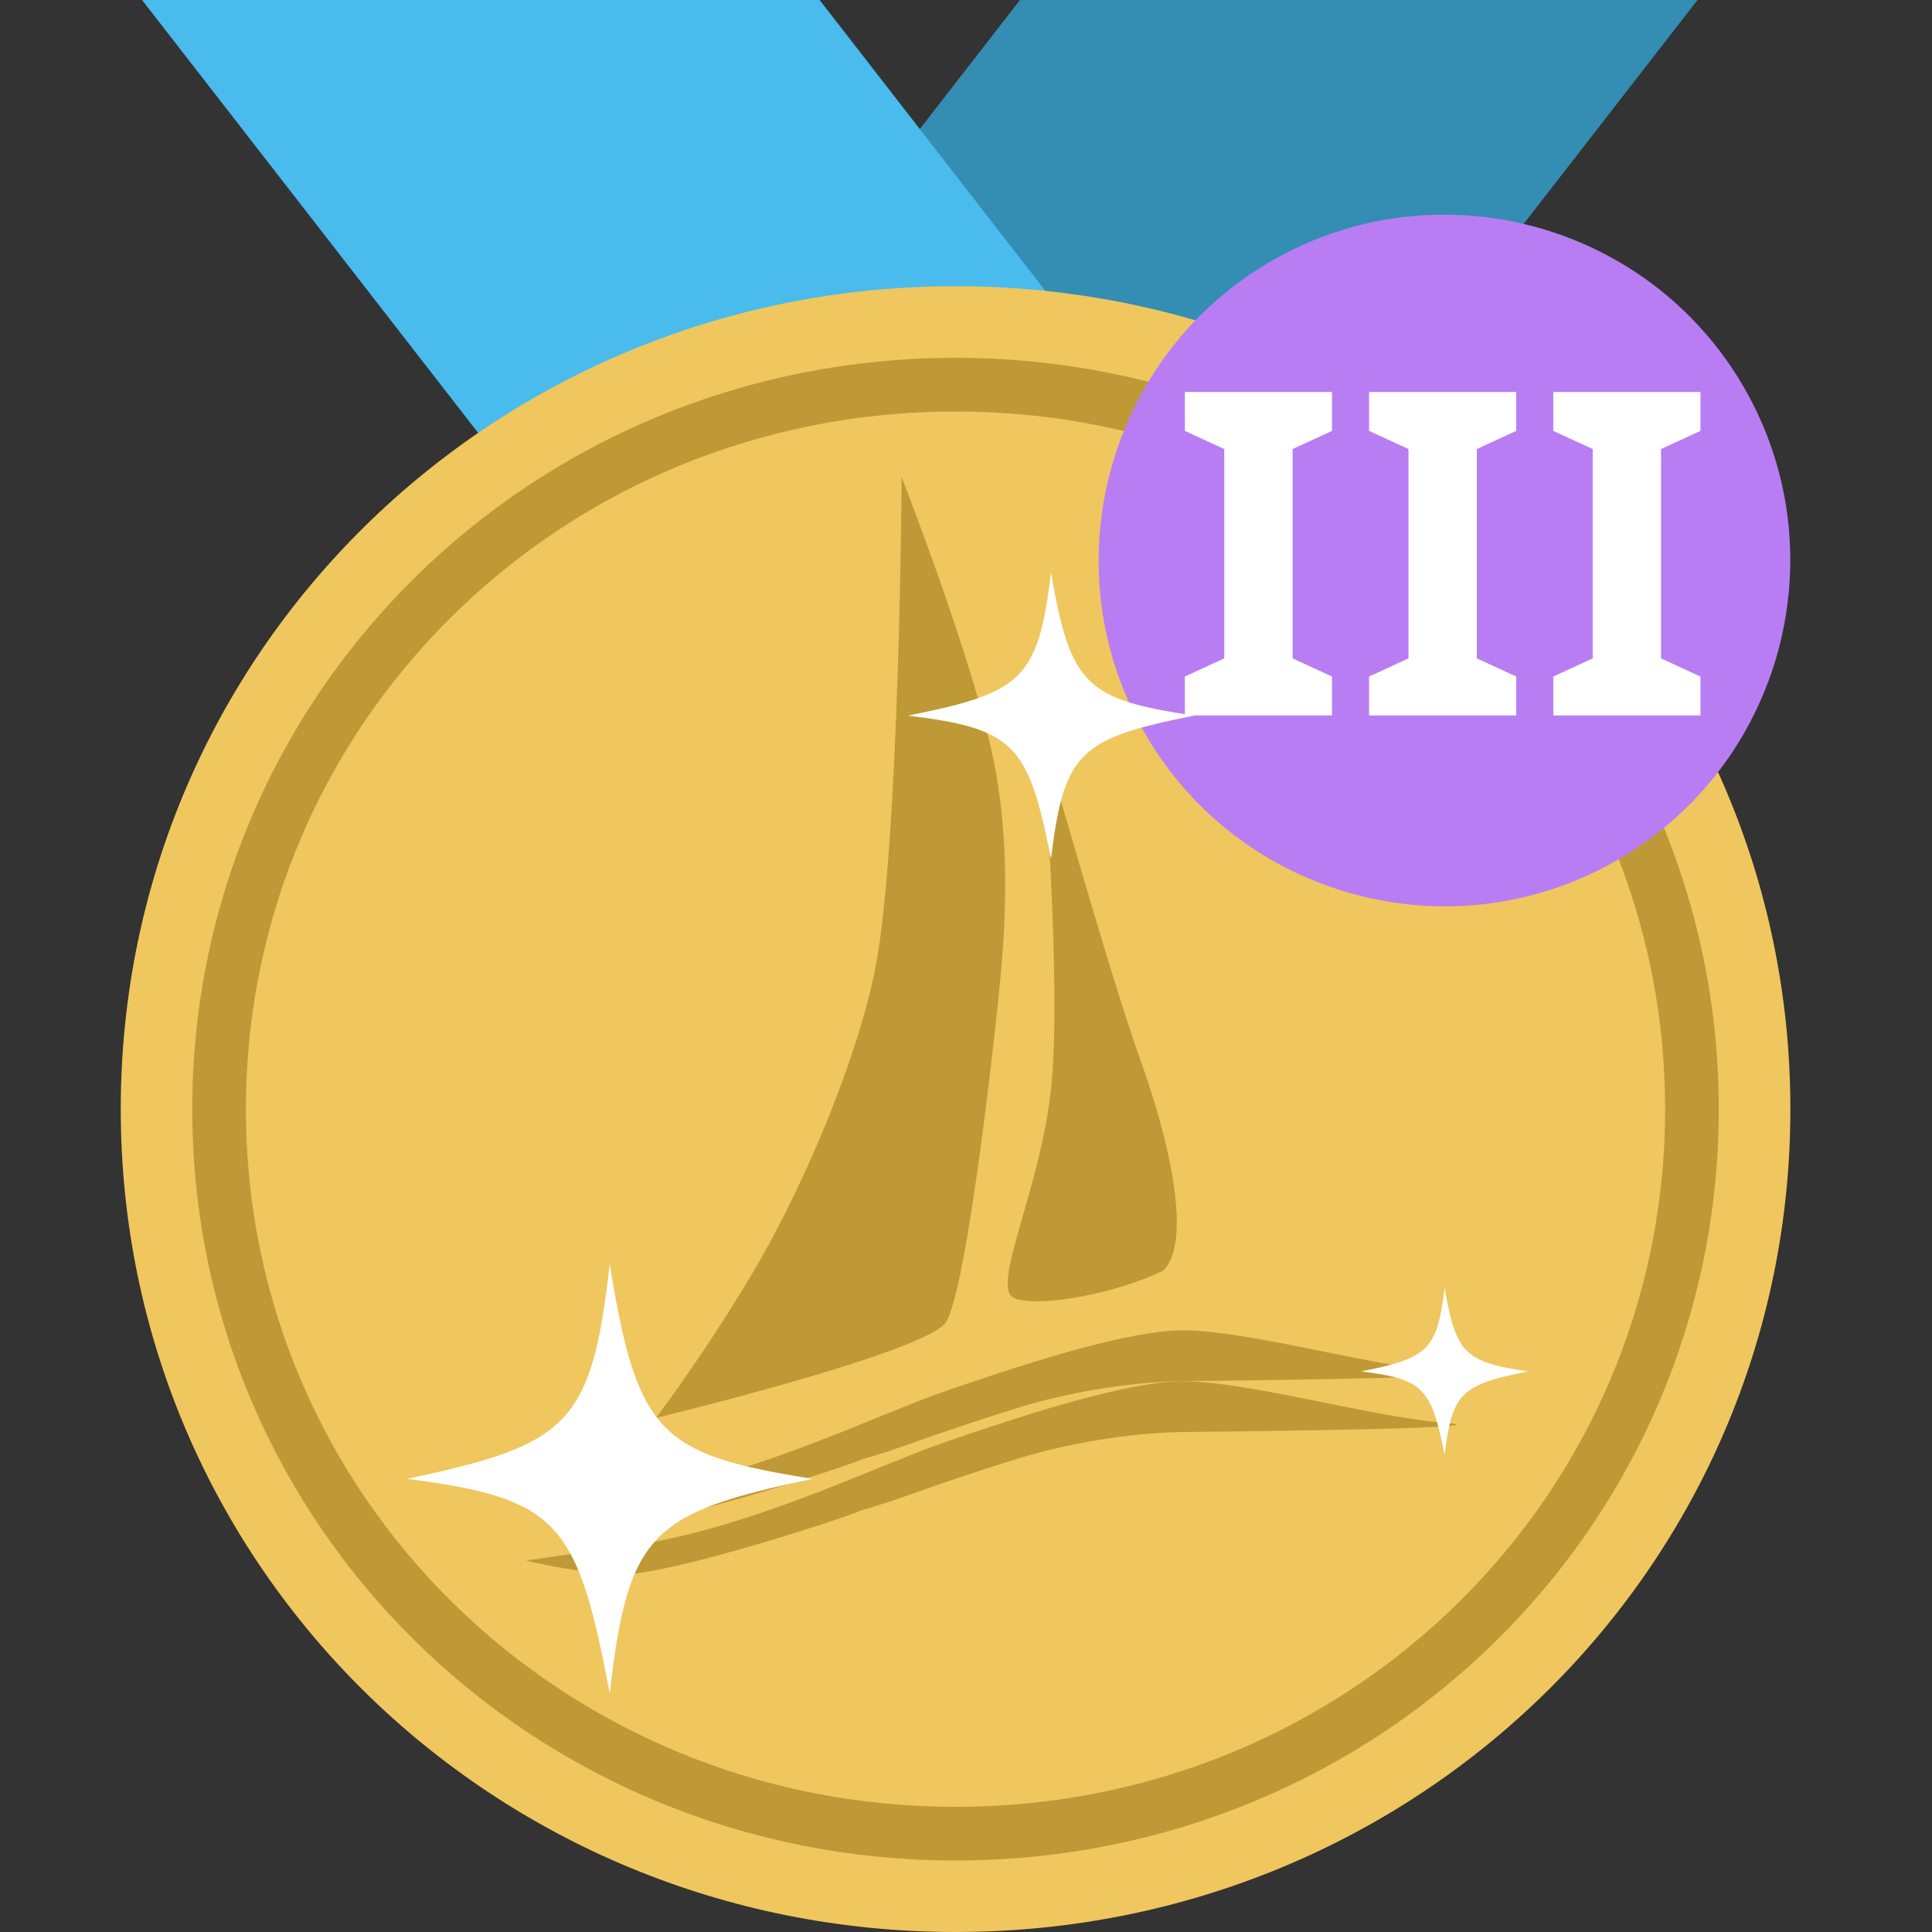
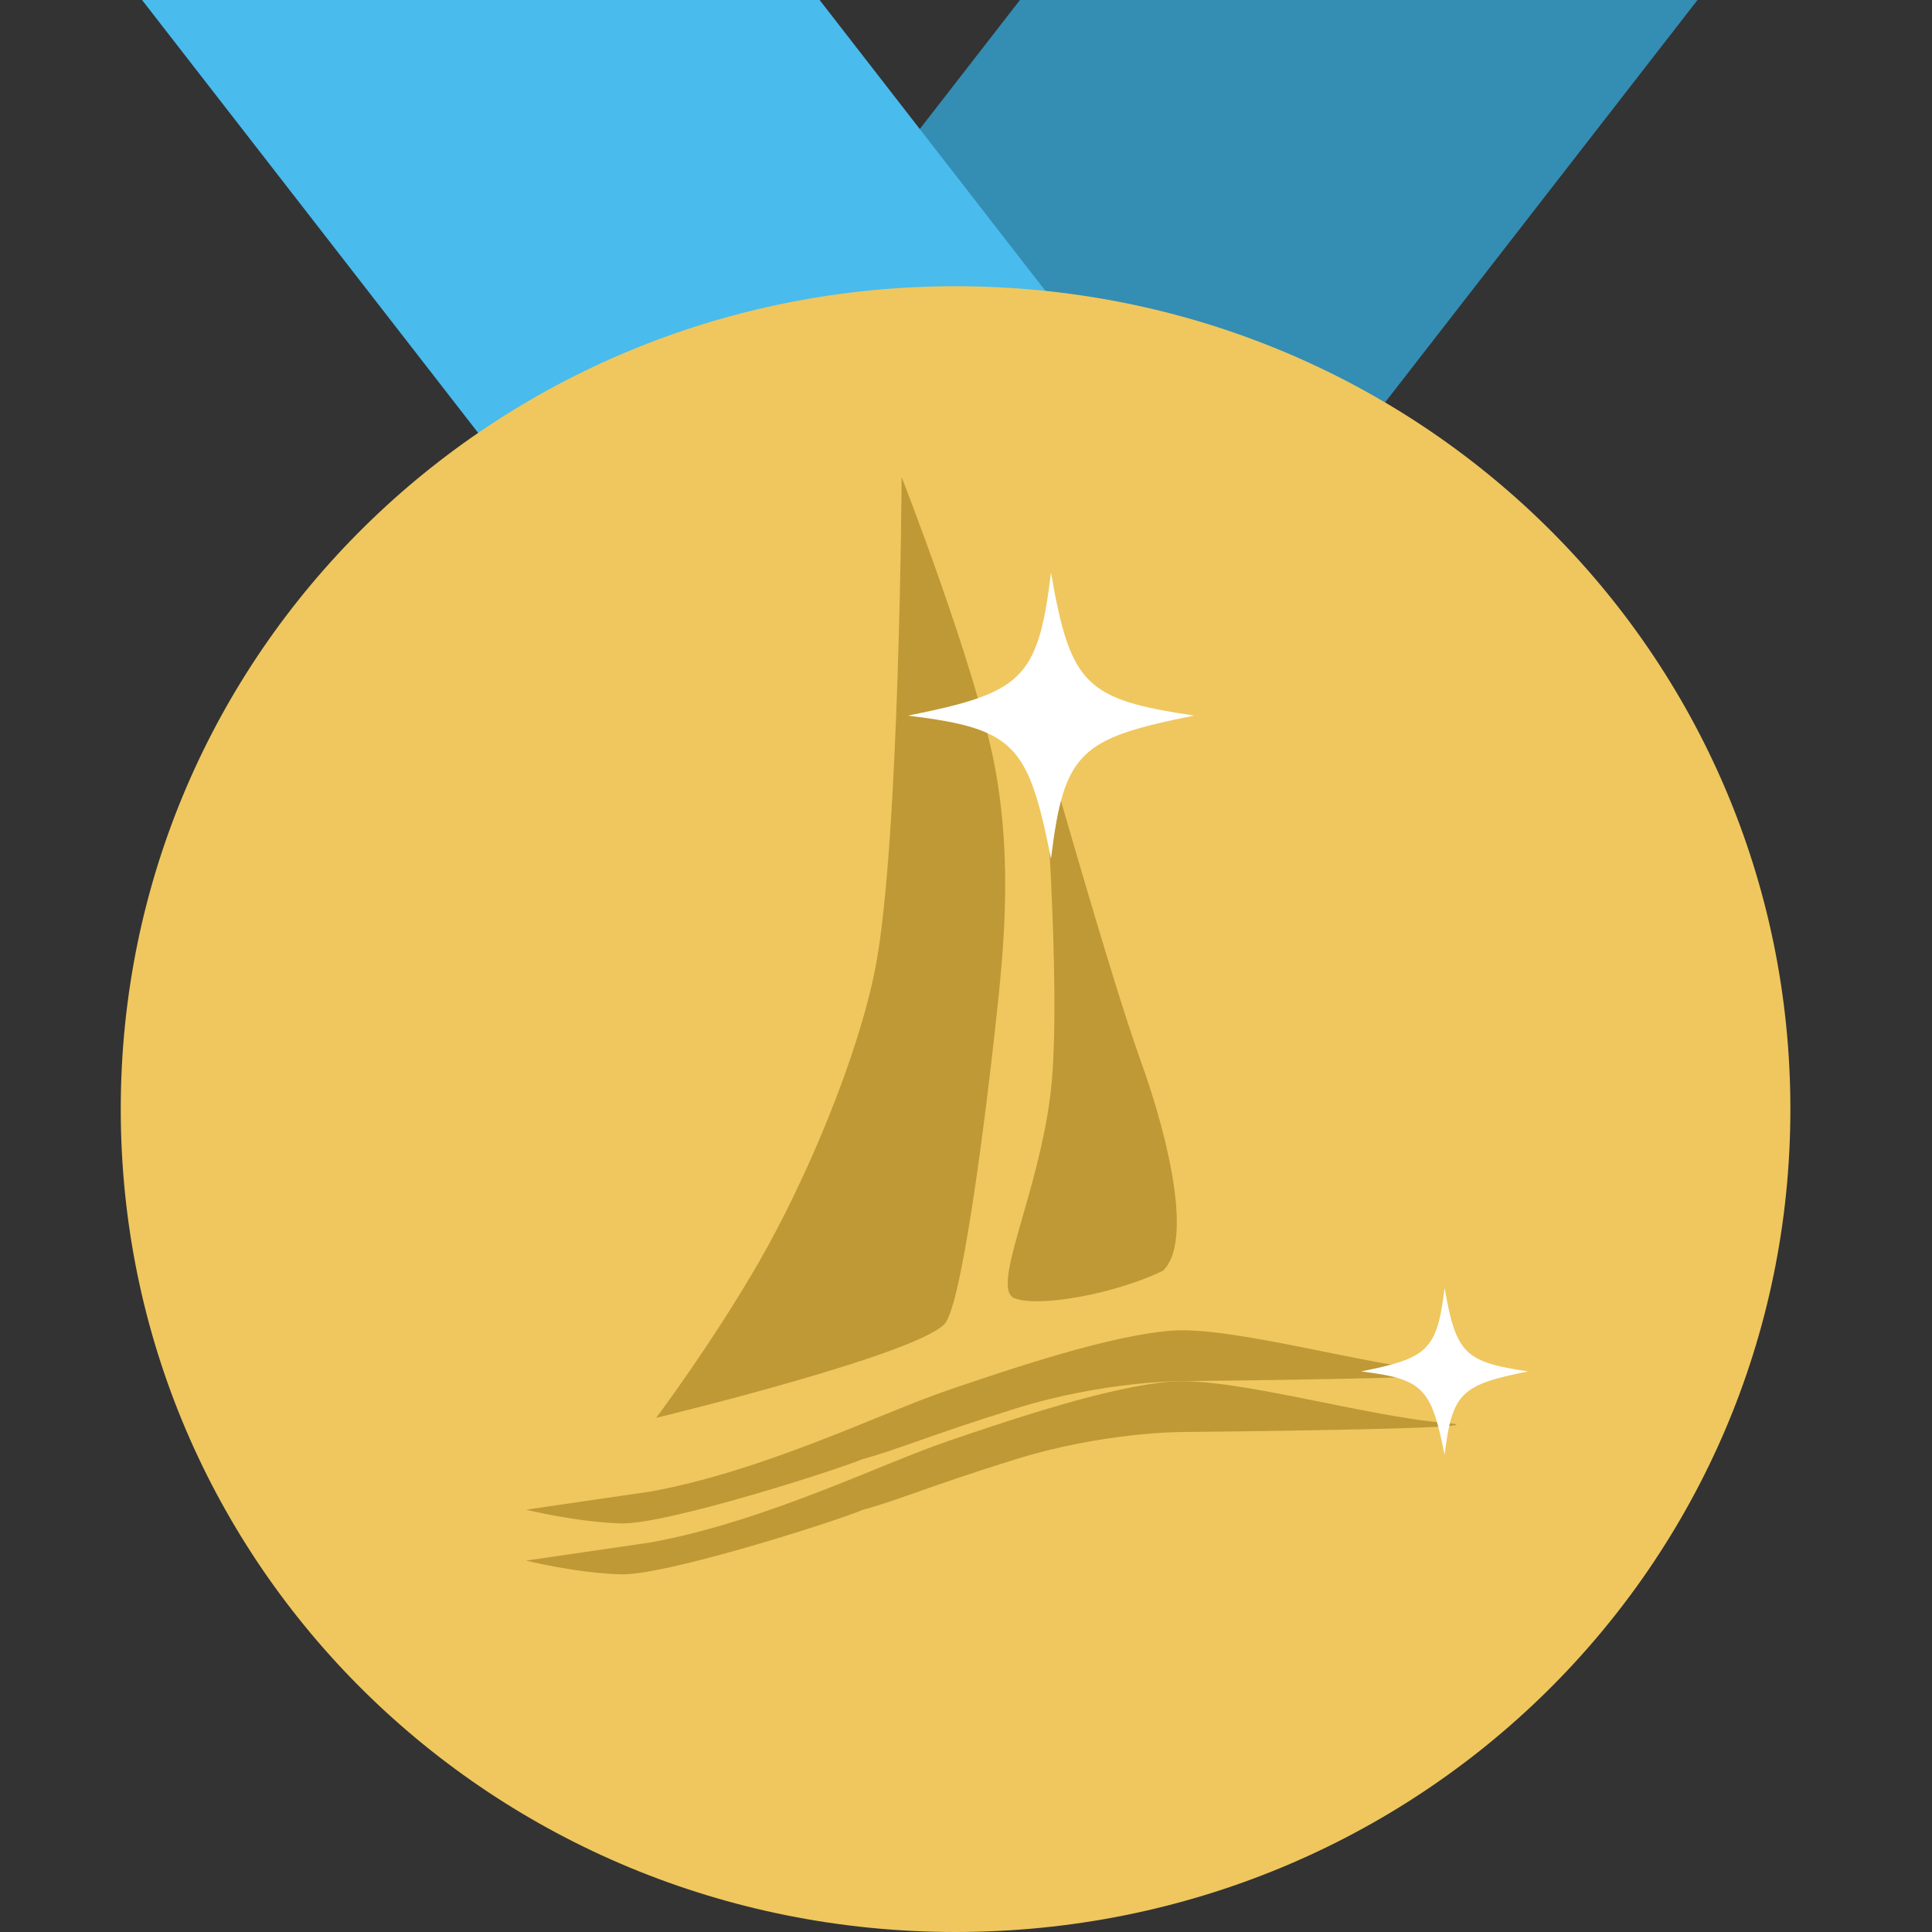
<svg xmlns="http://www.w3.org/2000/svg" width="40" height="40" fill="none">
  <rect width="100%" height="100%" fill="#333333" stroke="none" />
  <path fill="#348db3" d="M35.145 0H21.117L5.793 19.738h14.028z" />
  <path fill="#49bbed" d="M2.941 0h14.028l15.324 19.738H18.265z" />
  <path fill="#efc75e" d="M19.784 5.926c9.585 0 17.284 7.589 17.284 17.037S29.369 40 19.784 40c-9.585 0-17.284-7.589-17.284-17.037s7.699-17.037 17.284-17.037" />
-   <path fill="#efc75e" stroke="#bf9936" stroke-width="1.111" d="M19.783 7.964c8.464 0 15.247 6.689 15.247 15-0 8.311-6.783 15-15.247 15-8.465 0-15.247-6.689-15.247-15s6.782-15 15.247-15Z" />
  <path fill="#bf9936" d="M18.667 9.877s-.04 7.571-.544 10.166c-.359 1.837-1.424 4.372-2.407 6.081-.986 1.709-2.131 3.231-2.131 3.231s5.646-1.362 6.01-1.995.829-4.433 1-5.987c.171-1.552.387-3.453 0-5.512-.39-2.056-1.928-5.984-1.928-5.984M21.569 15.197s.433 5.29.185 7.41c-.248 2.123-1.268 4.086-.743 4.275.527.19 2.074-.096 3.062-.569.618-.572.154-2.66-.464-4.372s-2.039-6.745-2.039-6.745M10.895 31.256l2.598-.379c2.381-.443 4.734-1.616 6.124-2.091 1.393-.475 3.373-1.14 4.64-1.236s4.053.729 5.66.855c1.609.125-5.474.19-5.474.19s-1.609 0-3.432.572c-1.826.569-2.35.822-3.156 1.044-.527.222-4.085 1.362-5.01 1.33-.929-.032-1.948-.283-1.948-.283" />
  <path fill="#bf9936" d="m10.895 32.31 2.598-.379c2.381-.443 4.734-1.616 6.124-2.091 1.393-.475 3.373-1.14 4.64-1.236 1.268-.096 4.053.729 5.66.855 1.609.125-5.474.19-5.474.19s-1.609 0-3.432.569c-1.826.569-2.35.822-3.156 1.044-.524.225-4.082 1.365-5.01 1.333-.929-.029-1.948-.283-1.948-.283" />
-   <path fill="#b87df3" d="M33.487 17.806c-3.42 1.975-7.809.799-9.783-2.621-1.974-3.42-.799-7.809 2.621-9.783s7.809-.799 9.783 2.621c1.974 3.42.798 7.809-2.622 9.783" />
-   <path fill="#fff" d="M27.578 14.813h-3.047v-.806l.816-.376v-4.334l-.816-.376v-.806h3.047v.806l-.816.376v4.334l.816.376zM31.392 14.813h-3.047v-.806l.816-.376v-4.334l-.816-.376v-.806h3.047v.806l-.816.376v4.334l.816.376zM35.206 14.813h-3.047v-.806l.816-.376v-4.334l-.816-.376v-.806h3.047v.806l-.816.376v4.334l.816.376zM16.821 30.618c-3.339.707-3.816 1.111-4.197 4.444-.668-3.535-1.049-4.04-4.197-4.444 3.339-.707 3.816-1.111 4.197-4.444.572 3.535 1.049 3.939 4.197 4.444" />
  <path fill="#fff" d="M24.723 14.816c-2.357.471-2.694.741-2.963 2.963-.471-2.357-.741-2.694-2.963-2.963 2.357-.471 2.694-.741 2.963-2.963.404 2.357.741 2.626 2.963 2.963M31.637 28.394c-1.375.275-1.571.432-1.728 1.728-.275-1.375-.432-1.571-1.728-1.728 1.375-.275 1.571-.432 1.728-1.728.236 1.375.432 1.532 1.728 1.728" />
</svg>